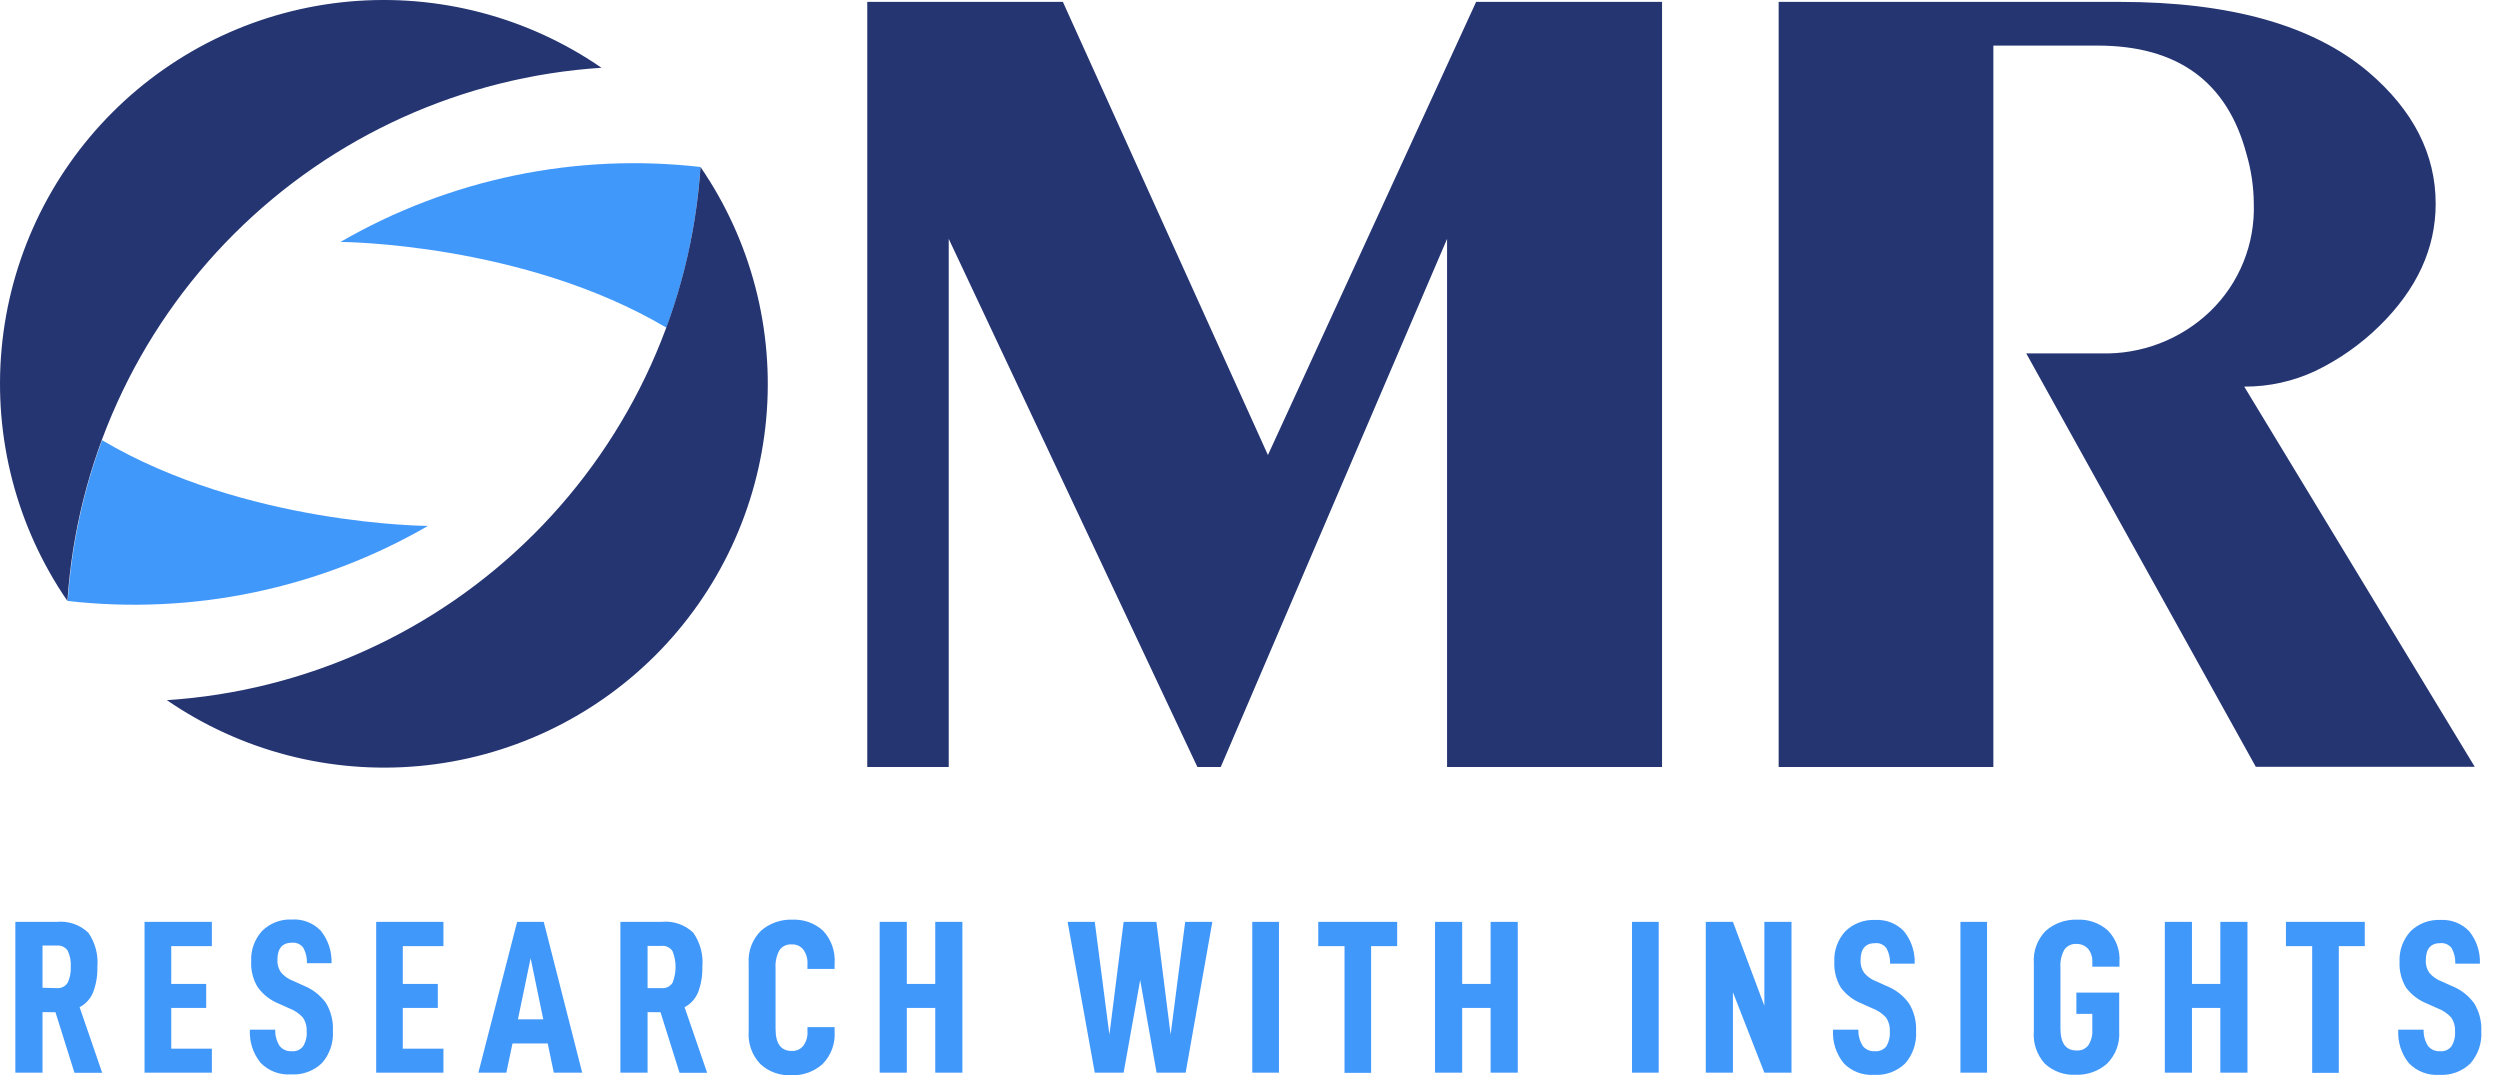
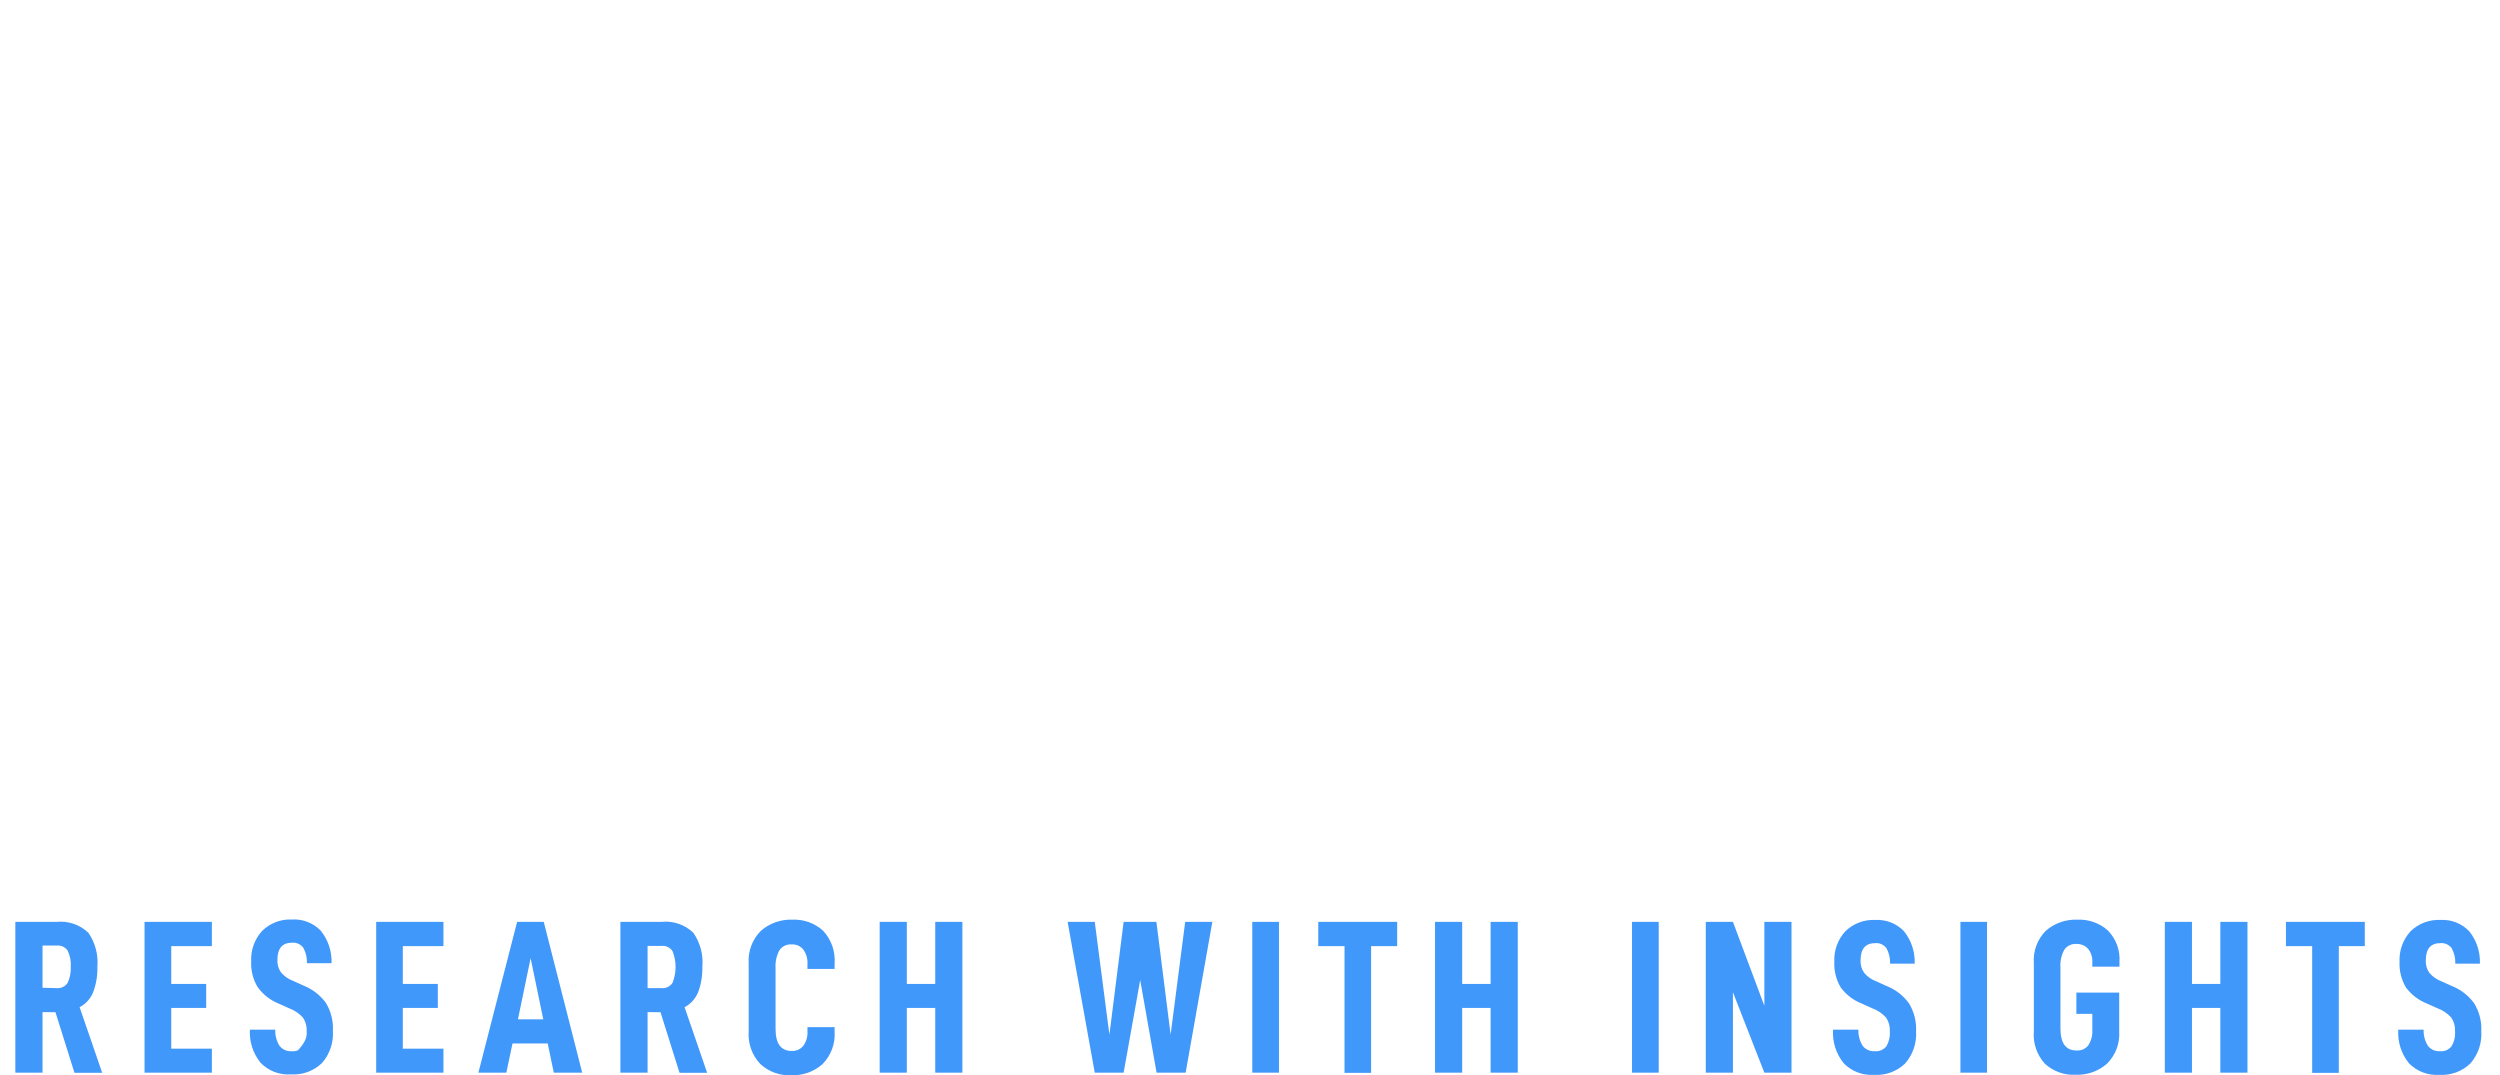
<svg xmlns="http://www.w3.org/2000/svg" width="93" height="40" viewBox="0 0 93 40" fill="none">
-   <path fill-rule="evenodd" clip-rule="evenodd" d="M12.667 9C16.716 6.658 21.412 5.68 26.059 6.212H26.056C25.925 8.255 25.498 10.268 24.79 12.189C19.449 9.027 12.667 9 12.667 9ZM15.92 19.564C11.869 21.907 7.171 22.886 2.521 22.356C2.657 20.311 3.087 18.297 3.797 16.375C9.138 19.537 15.92 19.564 15.92 19.564Z" fill="#4198FB" />
-   <path fill-rule="evenodd" clip-rule="evenodd" d="M12.984 0.058C16.306 -0.243 19.629 0.628 22.376 2.521C17.221 2.855 12.364 5.051 8.709 8.7C5.054 12.349 2.85 17.202 2.508 22.356C0.619 19.606 -0.247 16.282 0.061 12.96C0.368 9.638 1.829 6.529 4.19 4.172C6.55 1.816 9.662 0.36 12.984 0.058ZM35.293 28.532V8.886L44.543 28.532H45.412L53.831 8.886V28.532H61.828V0.07H54.912L47.167 16.927L39.539 0.07H32.262V28.532H35.293ZM6.208 26.046C8.955 27.934 12.276 28.8 15.594 28.496C18.913 28.191 22.02 26.735 24.378 24.38C26.735 22.024 28.194 18.918 28.501 15.6C28.808 12.281 27.945 8.96 26.059 6.212C25.719 11.363 23.518 16.215 19.866 19.864C16.214 23.513 11.36 25.71 6.208 26.046ZM74.153 28.532V1.696H78.026C81.003 1.696 82.849 3.035 83.565 5.714C83.743 6.316 83.837 6.941 83.841 7.569C83.867 8.315 83.736 9.057 83.456 9.749C83.177 10.44 82.755 11.065 82.218 11.583C81.678 12.101 81.039 12.506 80.34 12.774C79.641 13.042 78.895 13.169 78.147 13.146H75.376L83.916 28.525H92.061L83.485 14.382C84.408 14.387 85.32 14.184 86.155 13.789C87.025 13.366 87.821 12.805 88.512 12.129C89.909 10.759 90.607 9.243 90.607 7.579C90.607 5.734 89.774 4.101 88.108 2.68C86.052 0.94 82.967 0.07 78.854 0.07H66.166V28.532H74.153Z" fill="#253572" />
-   <path fill-rule="evenodd" clip-rule="evenodd" d="M9.296 38.304H10.239C10.231 38.519 10.289 38.731 10.404 38.913C10.458 38.978 10.526 39.029 10.603 39.063C10.681 39.096 10.765 39.111 10.849 39.105C10.929 39.113 11.009 39.101 11.084 39.07C11.158 39.038 11.223 38.989 11.273 38.927C11.378 38.756 11.425 38.557 11.408 38.358C11.417 38.174 11.365 37.993 11.26 37.843C11.118 37.693 10.944 37.578 10.751 37.506L10.367 37.334C10.052 37.207 9.78 36.994 9.583 36.718C9.41 36.428 9.327 36.094 9.344 35.758C9.334 35.552 9.365 35.345 9.436 35.151C9.506 34.957 9.614 34.779 9.754 34.627C9.901 34.483 10.075 34.372 10.266 34.3C10.457 34.227 10.661 34.195 10.866 34.206C11.063 34.194 11.261 34.225 11.445 34.297C11.63 34.369 11.796 34.48 11.933 34.623C12.208 34.965 12.35 35.394 12.334 35.832H11.418C11.426 35.632 11.379 35.433 11.283 35.256C11.235 35.192 11.172 35.141 11.099 35.108C11.026 35.075 10.945 35.061 10.866 35.068C10.502 35.068 10.32 35.28 10.32 35.708C10.311 35.874 10.358 36.039 10.455 36.176C10.576 36.317 10.731 36.425 10.906 36.489L11.27 36.654C11.609 36.786 11.905 37.011 12.122 37.304C12.311 37.617 12.403 37.979 12.384 38.344C12.413 38.783 12.267 39.215 11.977 39.546C11.825 39.692 11.643 39.805 11.445 39.878C11.247 39.95 11.036 39.981 10.825 39.967C10.617 39.982 10.407 39.951 10.212 39.877C10.017 39.802 9.84 39.686 9.694 39.536C9.412 39.189 9.271 38.75 9.296 38.304ZM1.582 39.903V37.651L2.063 37.654L2.77 39.907H3.801L2.962 37.469C3.192 37.347 3.371 37.148 3.467 36.906C3.578 36.608 3.631 36.291 3.622 35.974C3.663 35.522 3.544 35.07 3.286 34.697C3.13 34.549 2.945 34.436 2.742 34.366C2.539 34.297 2.324 34.272 2.11 34.293H0.571V39.903H1.582ZM2.339 36.717C2.265 36.752 2.184 36.766 2.104 36.758L1.582 36.745V35.175H2.104C2.184 35.166 2.267 35.179 2.34 35.213C2.414 35.248 2.477 35.302 2.521 35.371C2.609 35.558 2.647 35.764 2.632 35.97C2.643 36.173 2.603 36.375 2.518 36.559C2.474 36.627 2.412 36.682 2.339 36.717ZM7.67 36.603H6.37V35.196H7.882V34.293H5.377V39.903H7.882V39.011H6.37V37.496H7.67V36.603ZM16.287 36.603H14.984V35.196H16.496V34.293H13.994V39.903H16.496V39.011H14.984V37.496H16.287V36.603ZM19.065 38.816L18.836 39.903H17.796L19.237 34.293H20.227L21.658 39.903H20.601L20.375 38.816H19.065ZM19.739 35.644L19.267 37.92H20.21L19.739 35.644ZM24.09 39.903V37.651L24.571 37.654L25.278 39.907H26.305L25.467 37.469C25.696 37.347 25.875 37.148 25.972 36.906C26.083 36.608 26.135 36.291 26.127 35.974C26.169 35.522 26.05 35.069 25.79 34.697C25.634 34.547 25.447 34.434 25.242 34.364C25.038 34.294 24.82 34.27 24.605 34.293H23.079V39.903H24.09ZM24.84 36.718C24.767 36.753 24.686 36.767 24.605 36.758H24.09V35.189H24.601C24.682 35.179 24.765 35.191 24.838 35.226C24.912 35.261 24.975 35.316 25.019 35.384C25.169 35.761 25.169 36.182 25.019 36.559C24.975 36.628 24.913 36.683 24.84 36.718ZM27.851 38.358V35.832C27.836 35.609 27.869 35.386 27.948 35.178C28.027 34.969 28.15 34.78 28.309 34.623C28.635 34.34 29.057 34.193 29.488 34.212C29.902 34.195 30.308 34.341 30.616 34.62C30.77 34.784 30.888 34.979 30.962 35.192C31.036 35.405 31.065 35.631 31.047 35.856V36.044H30.037V35.879C30.053 35.679 29.997 35.479 29.878 35.317C29.826 35.255 29.76 35.206 29.686 35.174C29.612 35.142 29.531 35.128 29.451 35.132C29.362 35.125 29.273 35.142 29.192 35.18C29.112 35.218 29.043 35.277 28.993 35.351C28.883 35.557 28.834 35.791 28.851 36.024V38.277C28.851 38.822 29.05 39.095 29.451 39.095C29.531 39.099 29.612 39.085 29.686 39.053C29.76 39.02 29.826 38.972 29.878 38.91C29.995 38.751 30.052 38.555 30.037 38.358V38.209H31.047V38.364C31.063 38.589 31.032 38.814 30.954 39.025C30.876 39.235 30.754 39.427 30.596 39.587C30.277 39.868 29.862 40.016 29.437 39.998C29.228 40.009 29.019 39.979 28.822 39.908C28.624 39.837 28.443 39.728 28.289 39.587C28.134 39.424 28.014 39.231 27.939 39.019C27.863 38.807 27.834 38.582 27.851 38.358ZM34.791 39.903H35.801V34.293H34.791V36.603H33.734V34.293H32.724V39.903H33.734V37.496H34.791V39.903ZM44.106 39.903H43.025L42.415 36.459L41.799 39.903H40.725L39.715 34.293H40.725L41.27 38.489L41.799 34.293H43.018L43.547 38.489L44.089 34.293H45.099L44.106 39.903ZM47.578 39.903V34.293H46.584V39.903H47.578ZM51.005 35.196V39.91H50.016V35.196H49.039V34.293H51.975V35.196H51.005ZM55.451 39.903H56.461V34.293H55.451V36.603H54.393V34.293H53.383V39.903H54.393V37.496H55.451V39.903ZM61.704 34.293V39.903H60.711V34.293H61.704ZM65.634 39.903H66.644V34.293H65.634V37.415L64.465 34.293H63.455V39.903H64.465V36.913L65.634 39.903ZM68.19 38.304H69.132C69.124 38.519 69.182 38.731 69.297 38.913C69.351 38.978 69.419 39.029 69.497 39.063C69.574 39.096 69.658 39.111 69.742 39.105C69.822 39.113 69.903 39.1 69.978 39.069C70.052 39.038 70.118 38.989 70.17 38.927C70.271 38.755 70.317 38.556 70.301 38.358C70.31 38.174 70.258 37.993 70.153 37.843C70.011 37.693 69.837 37.578 69.644 37.506L69.26 37.334C68.948 37.212 68.676 37.004 68.476 36.735C68.304 36.445 68.22 36.111 68.237 35.775C68.227 35.569 68.258 35.362 68.329 35.168C68.399 34.974 68.508 34.795 68.648 34.643C68.794 34.5 68.968 34.389 69.159 34.317C69.35 34.244 69.555 34.212 69.759 34.222C69.956 34.211 70.154 34.242 70.338 34.314C70.523 34.386 70.689 34.497 70.826 34.64C71.101 34.981 71.243 35.411 71.227 35.849H70.311C70.319 35.648 70.272 35.449 70.176 35.273C70.129 35.209 70.065 35.157 69.992 35.124C69.919 35.091 69.839 35.078 69.759 35.085C69.395 35.085 69.213 35.297 69.213 35.724C69.204 35.891 69.251 36.056 69.348 36.192C69.469 36.334 69.624 36.442 69.799 36.506L70.163 36.671C70.502 36.801 70.797 37.027 71.011 37.321C71.204 37.632 71.296 37.995 71.278 38.361C71.306 38.8 71.16 39.232 70.87 39.563C70.718 39.709 70.537 39.822 70.338 39.895C70.14 39.967 69.929 39.998 69.718 39.984C69.51 39.999 69.3 39.968 69.105 39.894C68.91 39.819 68.733 39.703 68.587 39.553C68.301 39.202 68.159 38.755 68.19 38.304ZM73.918 39.903V34.293H72.928V39.903H73.918ZM75.659 38.358V35.832C75.642 35.61 75.674 35.388 75.751 35.179C75.828 34.97 75.95 34.781 76.106 34.623C76.432 34.34 76.854 34.193 77.285 34.212C77.699 34.194 78.103 34.338 78.413 34.613C78.564 34.768 78.681 34.953 78.755 35.156C78.83 35.359 78.86 35.576 78.844 35.792V35.96H77.834V35.792C77.846 35.61 77.788 35.431 77.672 35.29C77.618 35.232 77.552 35.187 77.479 35.157C77.406 35.127 77.327 35.112 77.248 35.115C77.159 35.108 77.07 35.124 76.99 35.163C76.909 35.201 76.84 35.26 76.79 35.334C76.68 35.54 76.631 35.774 76.649 36.007V38.26C76.649 38.806 76.847 39.078 77.248 39.078C77.332 39.084 77.417 39.069 77.494 39.035C77.571 39 77.638 38.947 77.689 38.88C77.797 38.709 77.847 38.508 77.834 38.307V37.715H77.241V36.926H78.834V38.371C78.849 38.591 78.816 38.812 78.738 39.018C78.66 39.224 78.539 39.411 78.383 39.567C78.062 39.85 77.645 39.998 77.218 39.981C77.009 39.992 76.799 39.962 76.602 39.892C76.405 39.821 76.224 39.712 76.069 39.57C75.921 39.407 75.808 39.215 75.737 39.007C75.667 38.798 75.64 38.577 75.659 38.358ZM82.596 39.903H83.606V34.293H82.596V36.603H81.541V34.293H80.531V39.903H81.541V37.496H82.596V39.903ZM87.004 35.196V39.91H86.013V35.196H85.037V34.293H87.97V35.196H87.004ZM90.159 38.304H89.216C89.186 38.755 89.328 39.202 89.613 39.553C89.759 39.703 89.935 39.819 90.13 39.893C90.325 39.968 90.533 39.999 90.741 39.984C90.953 39.998 91.164 39.967 91.363 39.895C91.562 39.822 91.743 39.709 91.896 39.563C92.186 39.232 92.333 38.8 92.304 38.361C92.323 37.995 92.23 37.632 92.038 37.321C91.823 37.027 91.528 36.801 91.189 36.671L90.826 36.506C90.651 36.442 90.495 36.334 90.374 36.192C90.278 36.056 90.23 35.891 90.24 35.724C90.24 35.297 90.421 35.085 90.782 35.085C90.862 35.077 90.943 35.091 91.017 35.124C91.091 35.157 91.155 35.208 91.203 35.273C91.299 35.449 91.345 35.648 91.337 35.849H92.253C92.27 35.411 92.128 34.981 91.853 34.64C91.715 34.497 91.548 34.385 91.363 34.313C91.178 34.241 90.98 34.21 90.782 34.222C90.578 34.212 90.374 34.245 90.184 34.317C89.993 34.389 89.82 34.501 89.674 34.643C89.534 34.795 89.426 34.974 89.355 35.168C89.285 35.362 89.253 35.569 89.263 35.775C89.247 36.111 89.33 36.445 89.502 36.735C89.702 37.004 89.974 37.212 90.287 37.334L90.671 37.506C90.863 37.578 91.037 37.693 91.179 37.843C91.284 37.993 91.336 38.174 91.327 38.358C91.344 38.557 91.297 38.756 91.193 38.927C91.142 38.989 91.077 39.038 91.003 39.07C90.929 39.101 90.848 39.113 90.768 39.105C90.684 39.111 90.6 39.096 90.523 39.063C90.446 39.029 90.377 38.978 90.324 38.913C90.208 38.731 90.151 38.519 90.159 38.304Z" fill="#4198FB" />
+   <path fill-rule="evenodd" clip-rule="evenodd" d="M9.296 38.304H10.239C10.231 38.519 10.289 38.731 10.404 38.913C10.458 38.978 10.526 39.029 10.603 39.063C10.681 39.096 10.765 39.111 10.849 39.105C10.929 39.113 11.009 39.101 11.084 39.07C11.378 38.756 11.425 38.557 11.408 38.358C11.417 38.174 11.365 37.993 11.26 37.843C11.118 37.693 10.944 37.578 10.751 37.506L10.367 37.334C10.052 37.207 9.78 36.994 9.583 36.718C9.41 36.428 9.327 36.094 9.344 35.758C9.334 35.552 9.365 35.345 9.436 35.151C9.506 34.957 9.614 34.779 9.754 34.627C9.901 34.483 10.075 34.372 10.266 34.3C10.457 34.227 10.661 34.195 10.866 34.206C11.063 34.194 11.261 34.225 11.445 34.297C11.63 34.369 11.796 34.48 11.933 34.623C12.208 34.965 12.35 35.394 12.334 35.832H11.418C11.426 35.632 11.379 35.433 11.283 35.256C11.235 35.192 11.172 35.141 11.099 35.108C11.026 35.075 10.945 35.061 10.866 35.068C10.502 35.068 10.32 35.28 10.32 35.708C10.311 35.874 10.358 36.039 10.455 36.176C10.576 36.317 10.731 36.425 10.906 36.489L11.27 36.654C11.609 36.786 11.905 37.011 12.122 37.304C12.311 37.617 12.403 37.979 12.384 38.344C12.413 38.783 12.267 39.215 11.977 39.546C11.825 39.692 11.643 39.805 11.445 39.878C11.247 39.95 11.036 39.981 10.825 39.967C10.617 39.982 10.407 39.951 10.212 39.877C10.017 39.802 9.84 39.686 9.694 39.536C9.412 39.189 9.271 38.75 9.296 38.304ZM1.582 39.903V37.651L2.063 37.654L2.77 39.907H3.801L2.962 37.469C3.192 37.347 3.371 37.148 3.467 36.906C3.578 36.608 3.631 36.291 3.622 35.974C3.663 35.522 3.544 35.07 3.286 34.697C3.13 34.549 2.945 34.436 2.742 34.366C2.539 34.297 2.324 34.272 2.11 34.293H0.571V39.903H1.582ZM2.339 36.717C2.265 36.752 2.184 36.766 2.104 36.758L1.582 36.745V35.175H2.104C2.184 35.166 2.267 35.179 2.34 35.213C2.414 35.248 2.477 35.302 2.521 35.371C2.609 35.558 2.647 35.764 2.632 35.97C2.643 36.173 2.603 36.375 2.518 36.559C2.474 36.627 2.412 36.682 2.339 36.717ZM7.67 36.603H6.37V35.196H7.882V34.293H5.377V39.903H7.882V39.011H6.37V37.496H7.67V36.603ZM16.287 36.603H14.984V35.196H16.496V34.293H13.994V39.903H16.496V39.011H14.984V37.496H16.287V36.603ZM19.065 38.816L18.836 39.903H17.796L19.237 34.293H20.227L21.658 39.903H20.601L20.375 38.816H19.065ZM19.739 35.644L19.267 37.92H20.21L19.739 35.644ZM24.09 39.903V37.651L24.571 37.654L25.278 39.907H26.305L25.467 37.469C25.696 37.347 25.875 37.148 25.972 36.906C26.083 36.608 26.135 36.291 26.127 35.974C26.169 35.522 26.05 35.069 25.79 34.697C25.634 34.547 25.447 34.434 25.242 34.364C25.038 34.294 24.82 34.27 24.605 34.293H23.079V39.903H24.09ZM24.84 36.718C24.767 36.753 24.686 36.767 24.605 36.758H24.09V35.189H24.601C24.682 35.179 24.765 35.191 24.838 35.226C24.912 35.261 24.975 35.316 25.019 35.384C25.169 35.761 25.169 36.182 25.019 36.559C24.975 36.628 24.913 36.683 24.84 36.718ZM27.851 38.358V35.832C27.836 35.609 27.869 35.386 27.948 35.178C28.027 34.969 28.15 34.78 28.309 34.623C28.635 34.34 29.057 34.193 29.488 34.212C29.902 34.195 30.308 34.341 30.616 34.62C30.77 34.784 30.888 34.979 30.962 35.192C31.036 35.405 31.065 35.631 31.047 35.856V36.044H30.037V35.879C30.053 35.679 29.997 35.479 29.878 35.317C29.826 35.255 29.76 35.206 29.686 35.174C29.612 35.142 29.531 35.128 29.451 35.132C29.362 35.125 29.273 35.142 29.192 35.18C29.112 35.218 29.043 35.277 28.993 35.351C28.883 35.557 28.834 35.791 28.851 36.024V38.277C28.851 38.822 29.05 39.095 29.451 39.095C29.531 39.099 29.612 39.085 29.686 39.053C29.76 39.02 29.826 38.972 29.878 38.91C29.995 38.751 30.052 38.555 30.037 38.358V38.209H31.047V38.364C31.063 38.589 31.032 38.814 30.954 39.025C30.876 39.235 30.754 39.427 30.596 39.587C30.277 39.868 29.862 40.016 29.437 39.998C29.228 40.009 29.019 39.979 28.822 39.908C28.624 39.837 28.443 39.728 28.289 39.587C28.134 39.424 28.014 39.231 27.939 39.019C27.863 38.807 27.834 38.582 27.851 38.358ZM34.791 39.903H35.801V34.293H34.791V36.603H33.734V34.293H32.724V39.903H33.734V37.496H34.791V39.903ZM44.106 39.903H43.025L42.415 36.459L41.799 39.903H40.725L39.715 34.293H40.725L41.27 38.489L41.799 34.293H43.018L43.547 38.489L44.089 34.293H45.099L44.106 39.903ZM47.578 39.903V34.293H46.584V39.903H47.578ZM51.005 35.196V39.91H50.016V35.196H49.039V34.293H51.975V35.196H51.005ZM55.451 39.903H56.461V34.293H55.451V36.603H54.393V34.293H53.383V39.903H54.393V37.496H55.451V39.903ZM61.704 34.293V39.903H60.711V34.293H61.704ZM65.634 39.903H66.644V34.293H65.634V37.415L64.465 34.293H63.455V39.903H64.465V36.913L65.634 39.903ZM68.19 38.304H69.132C69.124 38.519 69.182 38.731 69.297 38.913C69.351 38.978 69.419 39.029 69.497 39.063C69.574 39.096 69.658 39.111 69.742 39.105C69.822 39.113 69.903 39.1 69.978 39.069C70.052 39.038 70.118 38.989 70.17 38.927C70.271 38.755 70.317 38.556 70.301 38.358C70.31 38.174 70.258 37.993 70.153 37.843C70.011 37.693 69.837 37.578 69.644 37.506L69.26 37.334C68.948 37.212 68.676 37.004 68.476 36.735C68.304 36.445 68.22 36.111 68.237 35.775C68.227 35.569 68.258 35.362 68.329 35.168C68.399 34.974 68.508 34.795 68.648 34.643C68.794 34.5 68.968 34.389 69.159 34.317C69.35 34.244 69.555 34.212 69.759 34.222C69.956 34.211 70.154 34.242 70.338 34.314C70.523 34.386 70.689 34.497 70.826 34.64C71.101 34.981 71.243 35.411 71.227 35.849H70.311C70.319 35.648 70.272 35.449 70.176 35.273C70.129 35.209 70.065 35.157 69.992 35.124C69.919 35.091 69.839 35.078 69.759 35.085C69.395 35.085 69.213 35.297 69.213 35.724C69.204 35.891 69.251 36.056 69.348 36.192C69.469 36.334 69.624 36.442 69.799 36.506L70.163 36.671C70.502 36.801 70.797 37.027 71.011 37.321C71.204 37.632 71.296 37.995 71.278 38.361C71.306 38.8 71.16 39.232 70.87 39.563C70.718 39.709 70.537 39.822 70.338 39.895C70.14 39.967 69.929 39.998 69.718 39.984C69.51 39.999 69.3 39.968 69.105 39.894C68.91 39.819 68.733 39.703 68.587 39.553C68.301 39.202 68.159 38.755 68.19 38.304ZM73.918 39.903V34.293H72.928V39.903H73.918ZM75.659 38.358V35.832C75.642 35.61 75.674 35.388 75.751 35.179C75.828 34.97 75.95 34.781 76.106 34.623C76.432 34.34 76.854 34.193 77.285 34.212C77.699 34.194 78.103 34.338 78.413 34.613C78.564 34.768 78.681 34.953 78.755 35.156C78.83 35.359 78.86 35.576 78.844 35.792V35.96H77.834V35.792C77.846 35.61 77.788 35.431 77.672 35.29C77.618 35.232 77.552 35.187 77.479 35.157C77.406 35.127 77.327 35.112 77.248 35.115C77.159 35.108 77.07 35.124 76.99 35.163C76.909 35.201 76.84 35.26 76.79 35.334C76.68 35.54 76.631 35.774 76.649 36.007V38.26C76.649 38.806 76.847 39.078 77.248 39.078C77.332 39.084 77.417 39.069 77.494 39.035C77.571 39 77.638 38.947 77.689 38.88C77.797 38.709 77.847 38.508 77.834 38.307V37.715H77.241V36.926H78.834V38.371C78.849 38.591 78.816 38.812 78.738 39.018C78.66 39.224 78.539 39.411 78.383 39.567C78.062 39.85 77.645 39.998 77.218 39.981C77.009 39.992 76.799 39.962 76.602 39.892C76.405 39.821 76.224 39.712 76.069 39.57C75.921 39.407 75.808 39.215 75.737 39.007C75.667 38.798 75.64 38.577 75.659 38.358ZM82.596 39.903H83.606V34.293H82.596V36.603H81.541V34.293H80.531V39.903H81.541V37.496H82.596V39.903ZM87.004 35.196V39.91H86.013V35.196H85.037V34.293H87.97V35.196H87.004ZM90.159 38.304H89.216C89.186 38.755 89.328 39.202 89.613 39.553C89.759 39.703 89.935 39.819 90.13 39.893C90.325 39.968 90.533 39.999 90.741 39.984C90.953 39.998 91.164 39.967 91.363 39.895C91.562 39.822 91.743 39.709 91.896 39.563C92.186 39.232 92.333 38.8 92.304 38.361C92.323 37.995 92.23 37.632 92.038 37.321C91.823 37.027 91.528 36.801 91.189 36.671L90.826 36.506C90.651 36.442 90.495 36.334 90.374 36.192C90.278 36.056 90.23 35.891 90.24 35.724C90.24 35.297 90.421 35.085 90.782 35.085C90.862 35.077 90.943 35.091 91.017 35.124C91.091 35.157 91.155 35.208 91.203 35.273C91.299 35.449 91.345 35.648 91.337 35.849H92.253C92.27 35.411 92.128 34.981 91.853 34.64C91.715 34.497 91.548 34.385 91.363 34.313C91.178 34.241 90.98 34.21 90.782 34.222C90.578 34.212 90.374 34.245 90.184 34.317C89.993 34.389 89.82 34.501 89.674 34.643C89.534 34.795 89.426 34.974 89.355 35.168C89.285 35.362 89.253 35.569 89.263 35.775C89.247 36.111 89.33 36.445 89.502 36.735C89.702 37.004 89.974 37.212 90.287 37.334L90.671 37.506C90.863 37.578 91.037 37.693 91.179 37.843C91.284 37.993 91.336 38.174 91.327 38.358C91.344 38.557 91.297 38.756 91.193 38.927C91.142 38.989 91.077 39.038 91.003 39.07C90.929 39.101 90.848 39.113 90.768 39.105C90.684 39.111 90.6 39.096 90.523 39.063C90.446 39.029 90.377 38.978 90.324 38.913C90.208 38.731 90.151 38.519 90.159 38.304Z" fill="#4198FB" />
</svg>